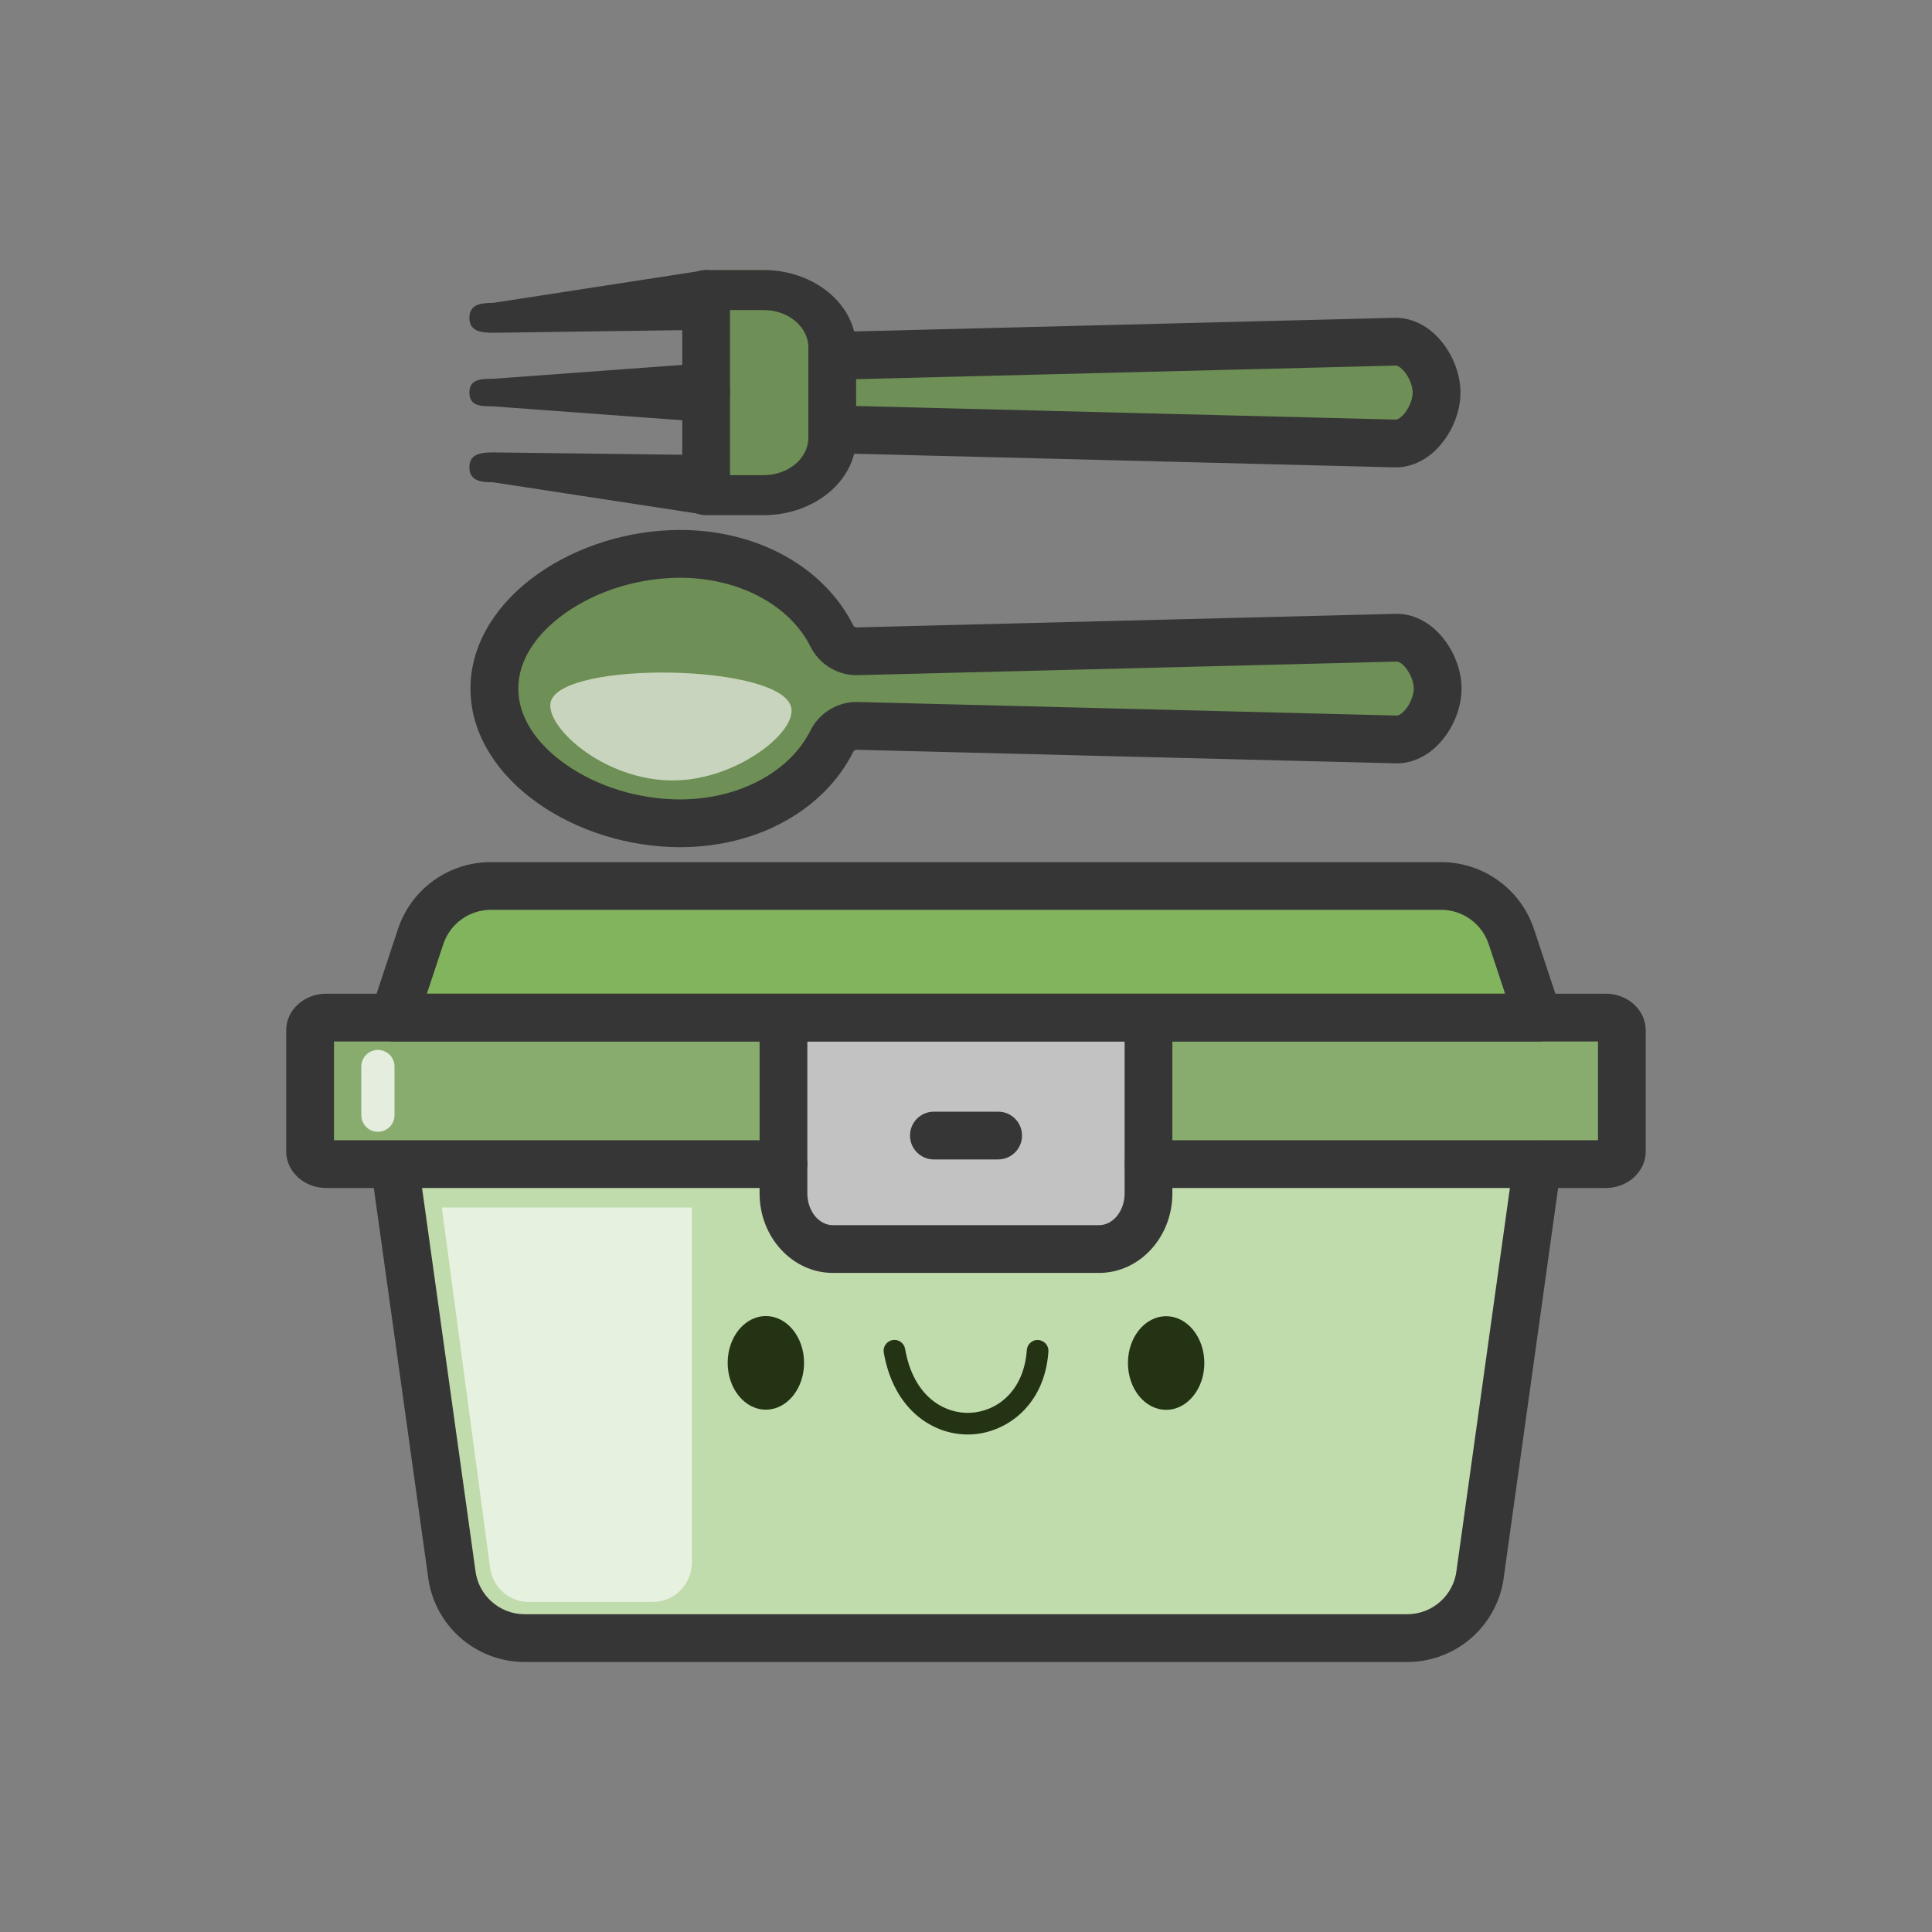
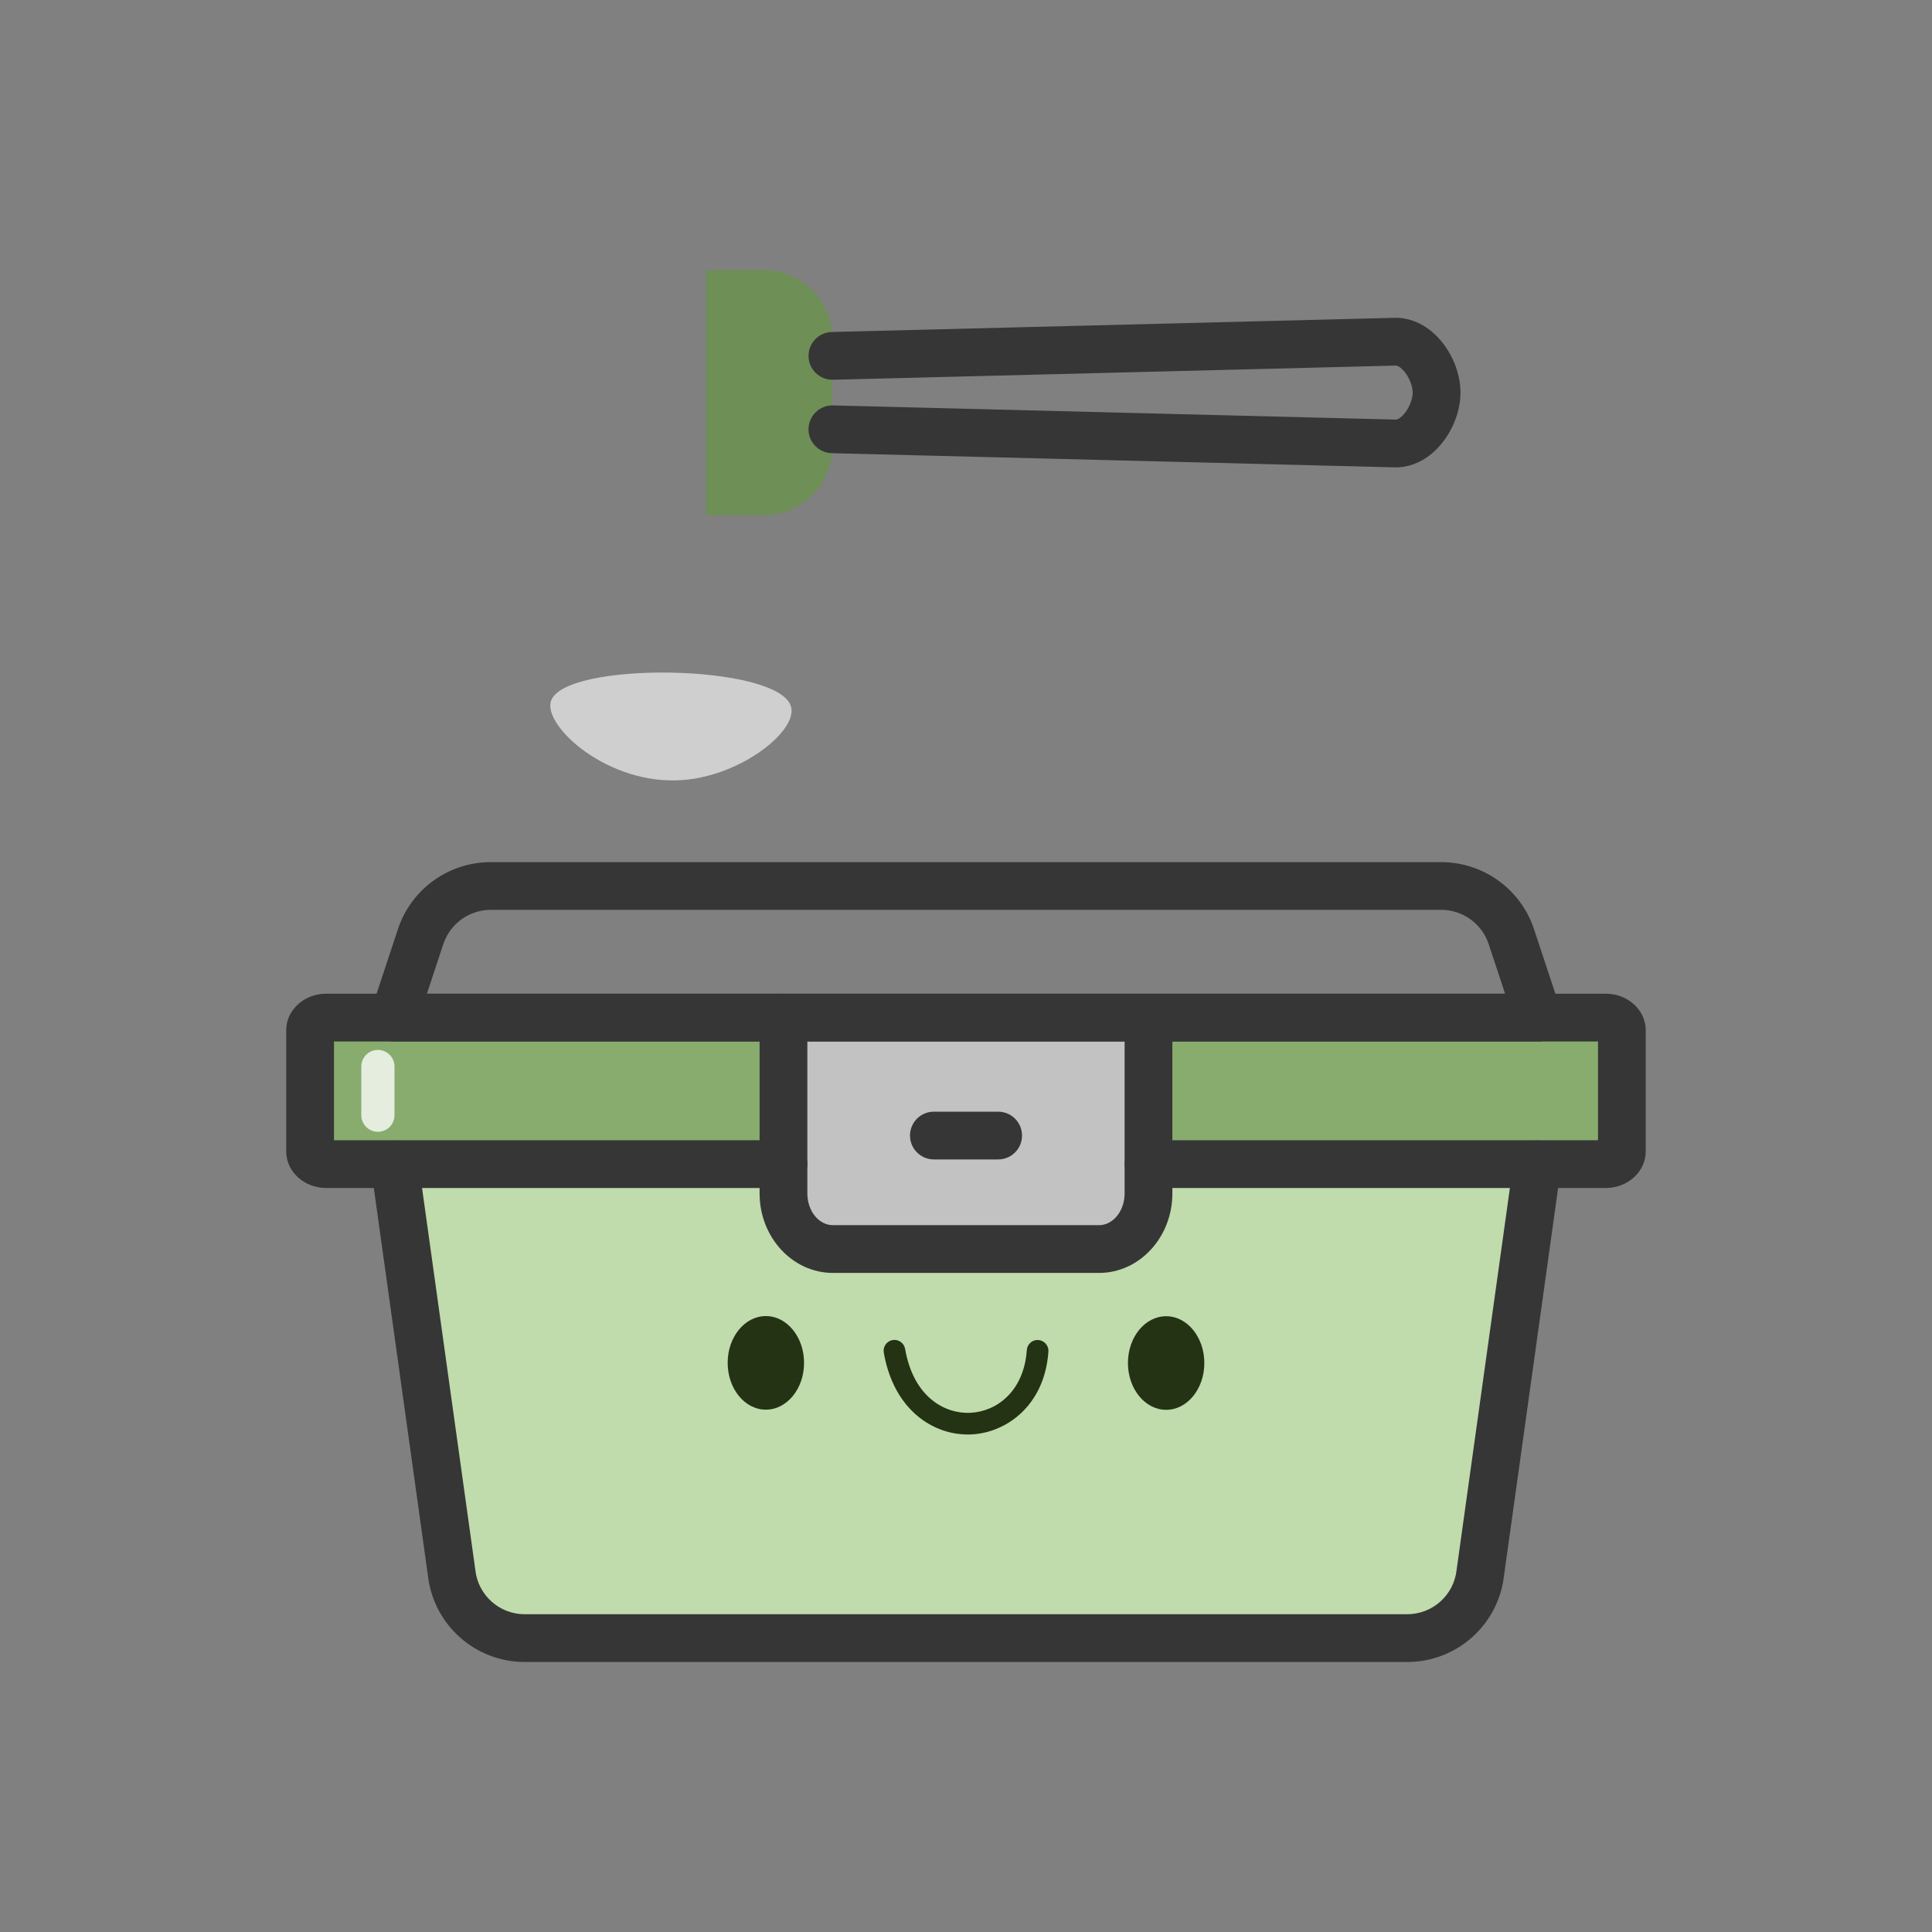
<svg xmlns="http://www.w3.org/2000/svg" id="lunchbox" viewBox="0 0 500 500">
  <rect x="0" y="0" width="500" height="500" fill="#808080" stroke="none" />
  <g>
    <path d="M215.38,111.1v4.48c0,9.8-7.94,17.74-17.74,17.74h-14.89v-63.43h14.89c9.8,0,17.74,7.94,17.74,17.74v23.47Z" style="fill: #6e8f55; fill-rule: evenodd;" />
-     <path d="M361.25,88.44c5.79,0,10.53,7.31,10.53,13.16s-4.82,13.29-10.68,13.16l-145.71-3.66v-18.99l145.71-3.66h.15s0,0,0,0ZM361.53,165.04c5.79,0,10.53,7.31,10.53,13.16s-4.82,13.29-10.68,13.16l-139.59-3.51c-2.76-.07-5.28,1.49-6.51,3.95-6.25,12.5-21.01,21.26-39.28,21.26-24.39,0-48.05-15.61-48.05-34.86s23.66-34.86,48.05-34.86c18.28,0,33.04,8.76,39.28,21.26,1.23,2.47,3.76,4.02,6.51,3.95l139.59-3.51c.05,0,.1,0,.15,0h0Z" style="fill: #6e8f55; fill-rule: evenodd;" />
    <path d="M297.24,301.27v7.57c0,7.95-5.73,14.4-12.79,14.4h-68.9c-7.06,0-12.79-6.45-12.79-14.4v-45.49h94.47v37.92h0Z" style="fill: #c2c2c2; fill-rule: evenodd;" />
-     <path d="M391.15,242.43l6.93,20.92H101.92l6.93-20.92c2.6-7.85,9.93-13.15,18.2-13.15h245.91c8.27,0,15.6,5.3,18.2,13.15Z" style="fill: #82b45e; fill-rule: evenodd;" />
    <path d="M202.76,263.35v37.92h-118.35c-2.29,0-4.16-1.47-4.16-3.26v-31.4c0-1.8,1.87-3.26,4.16-3.26h118.35ZM419.74,266.62v31.4c0,1.8-1.87,3.26-4.15,3.26h-118.35v-37.92h118.35c2.28,0,4.15,1.47,4.15,3.26h0Z" style="fill: #88ac6e; fill-rule: evenodd;" />
    <path d="M397.87,301.27l-14.76,105.76c-1.08,9.63-9.22,16.9-18.91,16.9h-228.4c-9.69,0-17.83-7.28-18.92-16.9l-14.76-105.76h100.63v7.57c0,7.95,5.72,14.4,12.79,14.4h68.9c7.06,0,12.79-6.45,12.79-14.4v-7.57h100.64Z" style="fill: #c0dbac; fill-rule: evenodd;" />
    <path d="M415.59,307.45h-118.35c-3.41,0-6.18-2.78-6.17-6.19,0-3.41,2.77-6.17,6.17-6.17h116.32v-25.56H86.44v25.56h116.32c3.41,0,6.18,2.78,6.17,6.19,0,3.41-2.77,6.17-6.17,6.17h-118.35c-5.7,0-10.34-4.24-10.34-9.44v-31.4c0-5.21,4.64-9.44,10.34-9.44h331.17c5.7,0,10.33,4.24,10.33,9.44v31.4c0,5.21-4.64,9.44-10.33,9.44Z" style="fill: #363636; fill-rule: evenodd;" />
-     <path d="M364.2,430.12h-228.4c-12.82,0-23.57-9.58-25.05-22.31l-14.75-105.68c-.42-3.39,1.98-6.48,5.37-6.9,3.39-.42,6.48,1.98,6.9,5.37l14.73,105.59.02.16c.73,6.5,6.23,11.42,12.77,11.41h228.4c6.54,0,12.04-4.91,12.77-11.41,0-.05.01-.11.02-.16l14.76-105.76c.5-3.38,3.65-5.71,7.02-5.21,3.33.5,5.66,3.57,5.22,6.91l-14.75,105.68c-1.47,12.72-12.22,22.31-25.04,22.31h0Z" style="fill: #363636; fill-rule: evenodd;" />
+     <path d="M364.2,430.12h-228.4c-12.82,0-23.57-9.58-25.05-22.31l-14.75-105.68c-.42-3.39,1.98-6.48,5.37-6.9,3.39-.42,6.48,1.98,6.9,5.37l14.73,105.59.02.16c.73,6.5,6.23,11.42,12.77,11.41h228.4c6.54,0,12.04-4.91,12.77-11.41,0-.05.01-.11.02-.16l14.76-105.76c.5-3.38,3.65-5.71,7.02-5.21,3.33.5,5.66,3.57,5.22,6.91l-14.75,105.68c-1.47,12.72-12.22,22.31-25.04,22.31h0" style="fill: #363636; fill-rule: evenodd;" />
    <path d="M258.33,300.06h-16.65c-3.41,0-6.18-2.78-6.17-6.19,0-3.41,2.77-6.17,6.17-6.17h16.65c3.41,0,6.18,2.78,6.17,6.19,0,3.41-2.77,6.17-6.17,6.17ZM398.08,269.54H101.92c-3.41,0-6.18-2.77-6.18-6.18,0-.66.11-1.32.31-1.94l6.92-20.92c3.42-10.39,13.13-17.4,24.07-17.38h245.9c10.94-.01,20.64,7,24.07,17.38l6.93,20.92c1.07,3.24-.68,6.74-3.93,7.81-.63.21-1.28.31-1.94.31h0ZM110.48,257.17h279.04l-4.24-12.8c-1.75-5.32-6.73-8.91-12.33-8.91H127.05c-5.6,0-10.58,3.59-12.33,8.91l-4.24,12.8Z" style="fill: #363636; fill-rule: evenodd;" />
    <path d="M284.45,329.43h-68.9c-10.46,0-18.97-9.23-18.97-20.58v-45.49c0-3.41,2.77-6.18,6.18-6.18s6.18,2.77,6.18,6.18v45.49c0,4.53,2.96,8.22,6.6,8.22h68.9c3.64,0,6.61-3.69,6.61-8.22v-45.49c0-3.41,2.78-6.18,6.19-6.17,3.41,0,6.17,2.77,6.17,6.17v45.49c0,11.35-8.51,20.58-18.97,20.58ZM361.24,120.95h-.29s-145.73-3.67-145.73-3.67c-3.41-.11-6.09-2.97-5.97-6.38.11-3.37,2.91-6.04,6.29-5.98l145.72,3.67h.01c.3,0,.93-.26,1.68-1,1.51-1.48,2.65-4.05,2.65-5.99s-1.14-4.51-2.65-5.99c-.76-.75-1.4-1.01-1.71-1l-145.7,3.67c-3.41.06-6.23-2.66-6.29-6.08-.06-3.37,2.6-6.17,5.98-6.28l145.72-3.67c3.81-.08,7.58,1.52,10.65,4.52,3.93,3.84,6.37,9.53,6.37,14.83s-2.44,10.98-6.37,14.83c-2.99,2.92-6.65,4.52-10.35,4.52Z" style="fill: #363636; fill-rule: evenodd;" />
-     <path d="M197.64,133.32h-14.89c-3.41,0-6.18-2.32-6.18-5.17v-53.09c0-2.86,2.77-5.17,6.18-5.17h14.89c13.19,0,23.92,8.98,23.92,20.02v23.39c0,11.04-10.73,20.02-23.92,20.02ZM188.93,122.97h8.71c6.37,0,11.56-4.34,11.56-9.67v-23.39c0-5.33-5.19-9.67-11.56-9.67h-8.71v42.74Z" style="fill: #363636; fill-rule: evenodd;" />
-     <path d="M182.75,109.22l-55.09-4.05c-3.41,0-6.18-.16-6.18-3.57s2.77-3.57,6.18-3.57l55.09-4.05c3.41,0,6.18,4.21,6.18,7.63s-2.77,7.63-6.18,7.63ZM182.75,133.26l-55.09-8.44c-3.41,0-6.18-.46-6.18-3.87s2.77-3.87,6.18-3.87l55.09.69c3.41,0,6.18,2.77,6.18,6.18s-2.77,9.31-6.18,9.31ZM175.99,219.25c-13.1,0-26.49-4.13-36.73-11.34-5.28-3.72-9.49-8.05-12.49-12.87-3.33-5.34-5.01-11-5.01-16.84s1.69-11.5,5.01-16.84c3-4.82,7.21-9.15,12.49-12.87,10.24-7.21,23.62-11.34,36.73-11.34,9.85,0,19.24,2.32,27.16,6.72,7.86,4.37,13.97,10.58,17.66,17.96.17.33.48.54.82.54h.01l139.58-3.51c.11,0,.21,0,.32,0,4.62,0,9.14,2.51,12.39,6.87,2.75,3.68,4.32,8.23,4.32,12.47,0,5.3-2.44,10.98-6.37,14.83-3.07,3-6.83,4.6-10.63,4.52l-139.61-3.51c-.34,0-.66.2-.83.54-3.69,7.38-9.8,13.59-17.66,17.95-7.91,4.4-17.31,6.72-27.15,6.72h0ZM175.99,149.53c-10.62,0-21.41,3.31-29.61,9.08-7.9,5.56-12.25,12.52-12.25,19.6s4.35,14.04,12.25,19.6c8.2,5.77,19,9.08,29.61,9.08,15.08,0,28.33-7,33.76-17.84,2.3-4.6,7.08-7.49,12.19-7.37l139.6,3.51h.01c.3,0,.93-.26,1.68-1,1.51-1.48,2.65-4.05,2.65-5.99,0-3.28-2.84-6.98-4.35-6.98h0l-139.58,3.51h0c-5.11.12-9.89-2.77-12.19-7.37-5.42-10.84-18.67-17.84-33.76-17.84h0ZM221.79,168.56h0,0ZM182.75,69.88l-55.09,8.5c-3.41,0-6.18.46-6.18,3.87s2.77,3.87,6.18,3.87l55.09-.76c3.41,0,6.18-2.77,6.18-6.18s-2.77-9.31-6.18-9.31Z" style="fill: #363636; fill-rule: evenodd;" />
  </g>
-   <path d="M169.07,414.57h-32.34c-5.03,0-9.28-3.85-9.93-8.99l-12.46-93.08h64.73v91.76c0,5.7-4.48,10.31-10.01,10.31Z" style="fill: #fff; fill-rule: evenodd; opacity: .61;" />
  <path d="M142.54,181.59c-1.79,6.49,14.98,21.8,34.25,20.28,15.2-1.2,29.54-12.69,27.95-18.91-2.87-11.21-59.26-12.03-62.2-1.37Z" style="fill: #fff; opacity: .62;" />
  <line x1="97.8" y1="276.01" x2="97.8" y2="288.61" style="fill: none; opacity: .78; stroke: #fff; stroke-linecap: round; stroke-miterlimit: 10; stroke-width: 8.59px;" />
  <g>
    <g>
      <path d="M311.68,352.76c0,6.69-4.43,12.11-9.89,12.1-5.46,0-9.88-5.43-9.88-12.12,0-6.69,4.43-12.11,9.89-12.1,5.46,0,9.88,5.43,9.88,12.11Z" style="fill: #243314;" />
      <path d="M208.09,352.71c0,6.69-4.43,12.11-9.89,12.11-5.46,0-9.88-5.43-9.88-12.12,0-6.69,4.43-12.11,9.89-12.1,5.46,0,9.88,5.43,9.88,12.11Z" style="fill: #243314;" />
    </g>
    <path d="M247.97,371.09c-8.4-1.08-16.91-7.62-19.25-21.04-.27-1.52.76-2.98,2.28-3.24,1.52-.27,2.98.75,3.24,2.28,2.22,12.74,10.52,16.88,16.95,16.54,6.7-.34,13.8-5.5,14.55-16.24.11-1.54,1.45-2.71,2.99-2.6,1.54.15,2.71,1.45,2.6,2.99-.98,14.08-10.98,20.99-19.85,21.44-1.16.06-2.33.02-3.51-.14Z" style="fill: #243314;" />
  </g>
</svg>